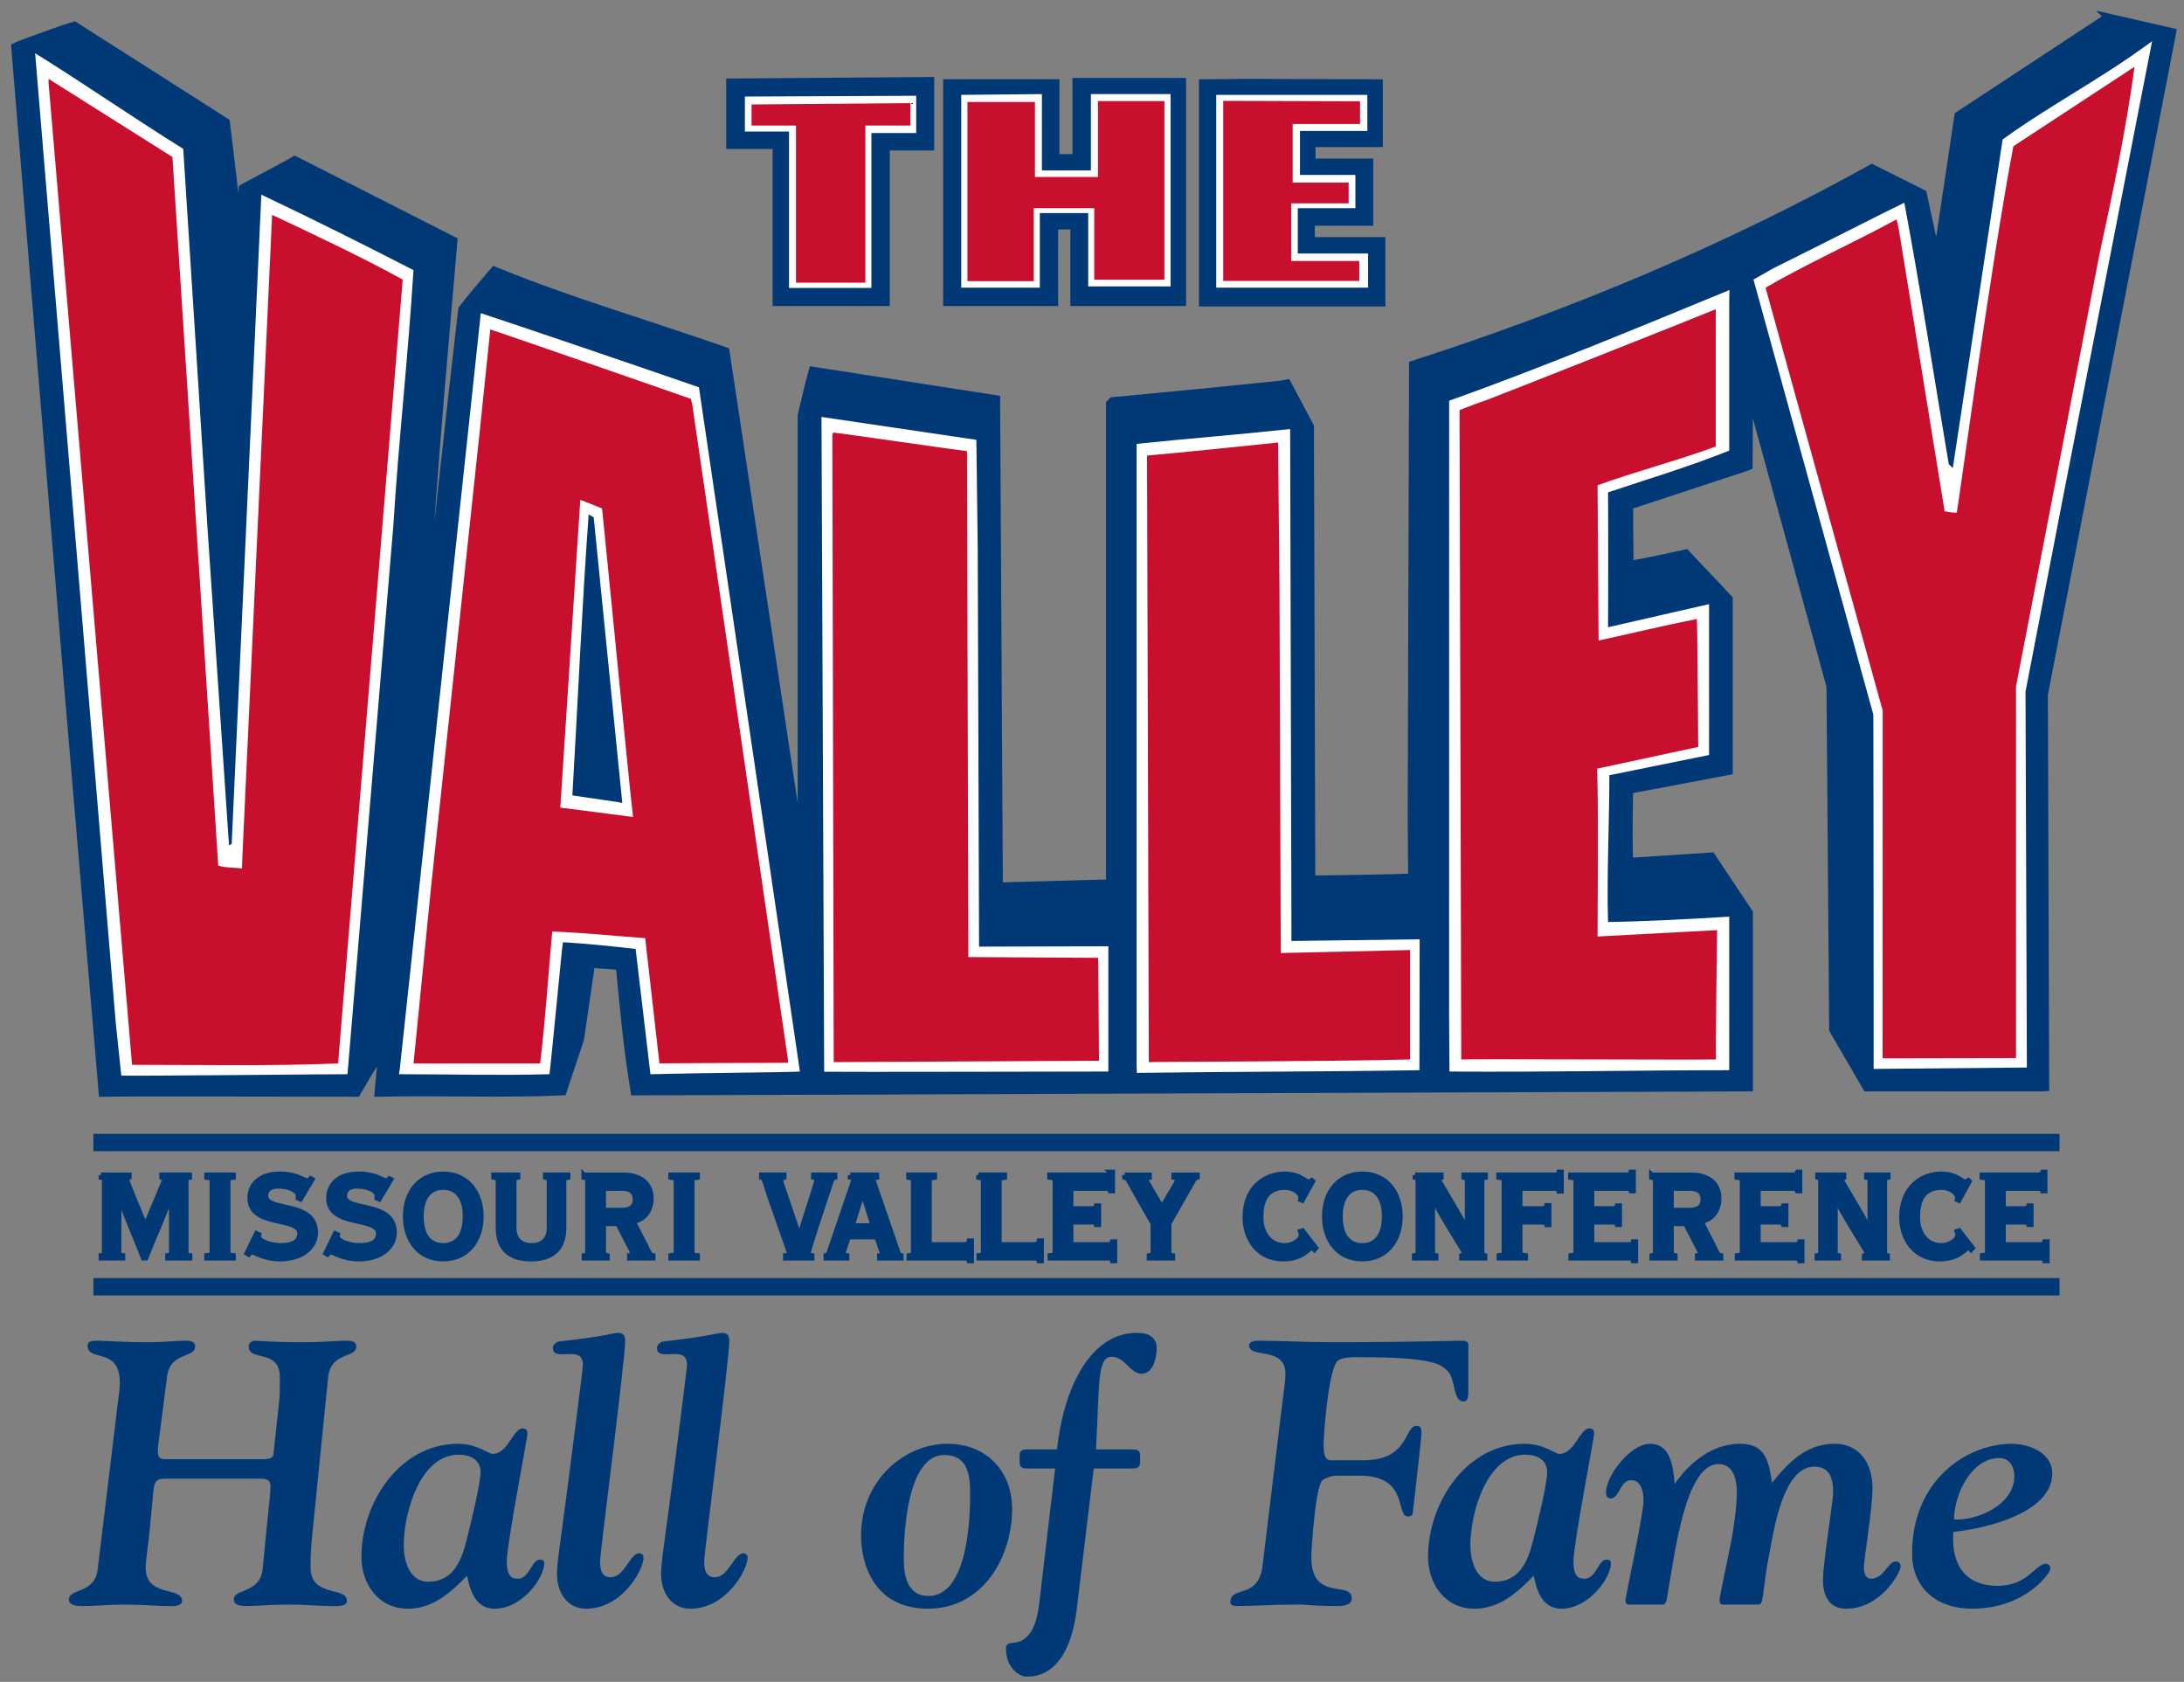
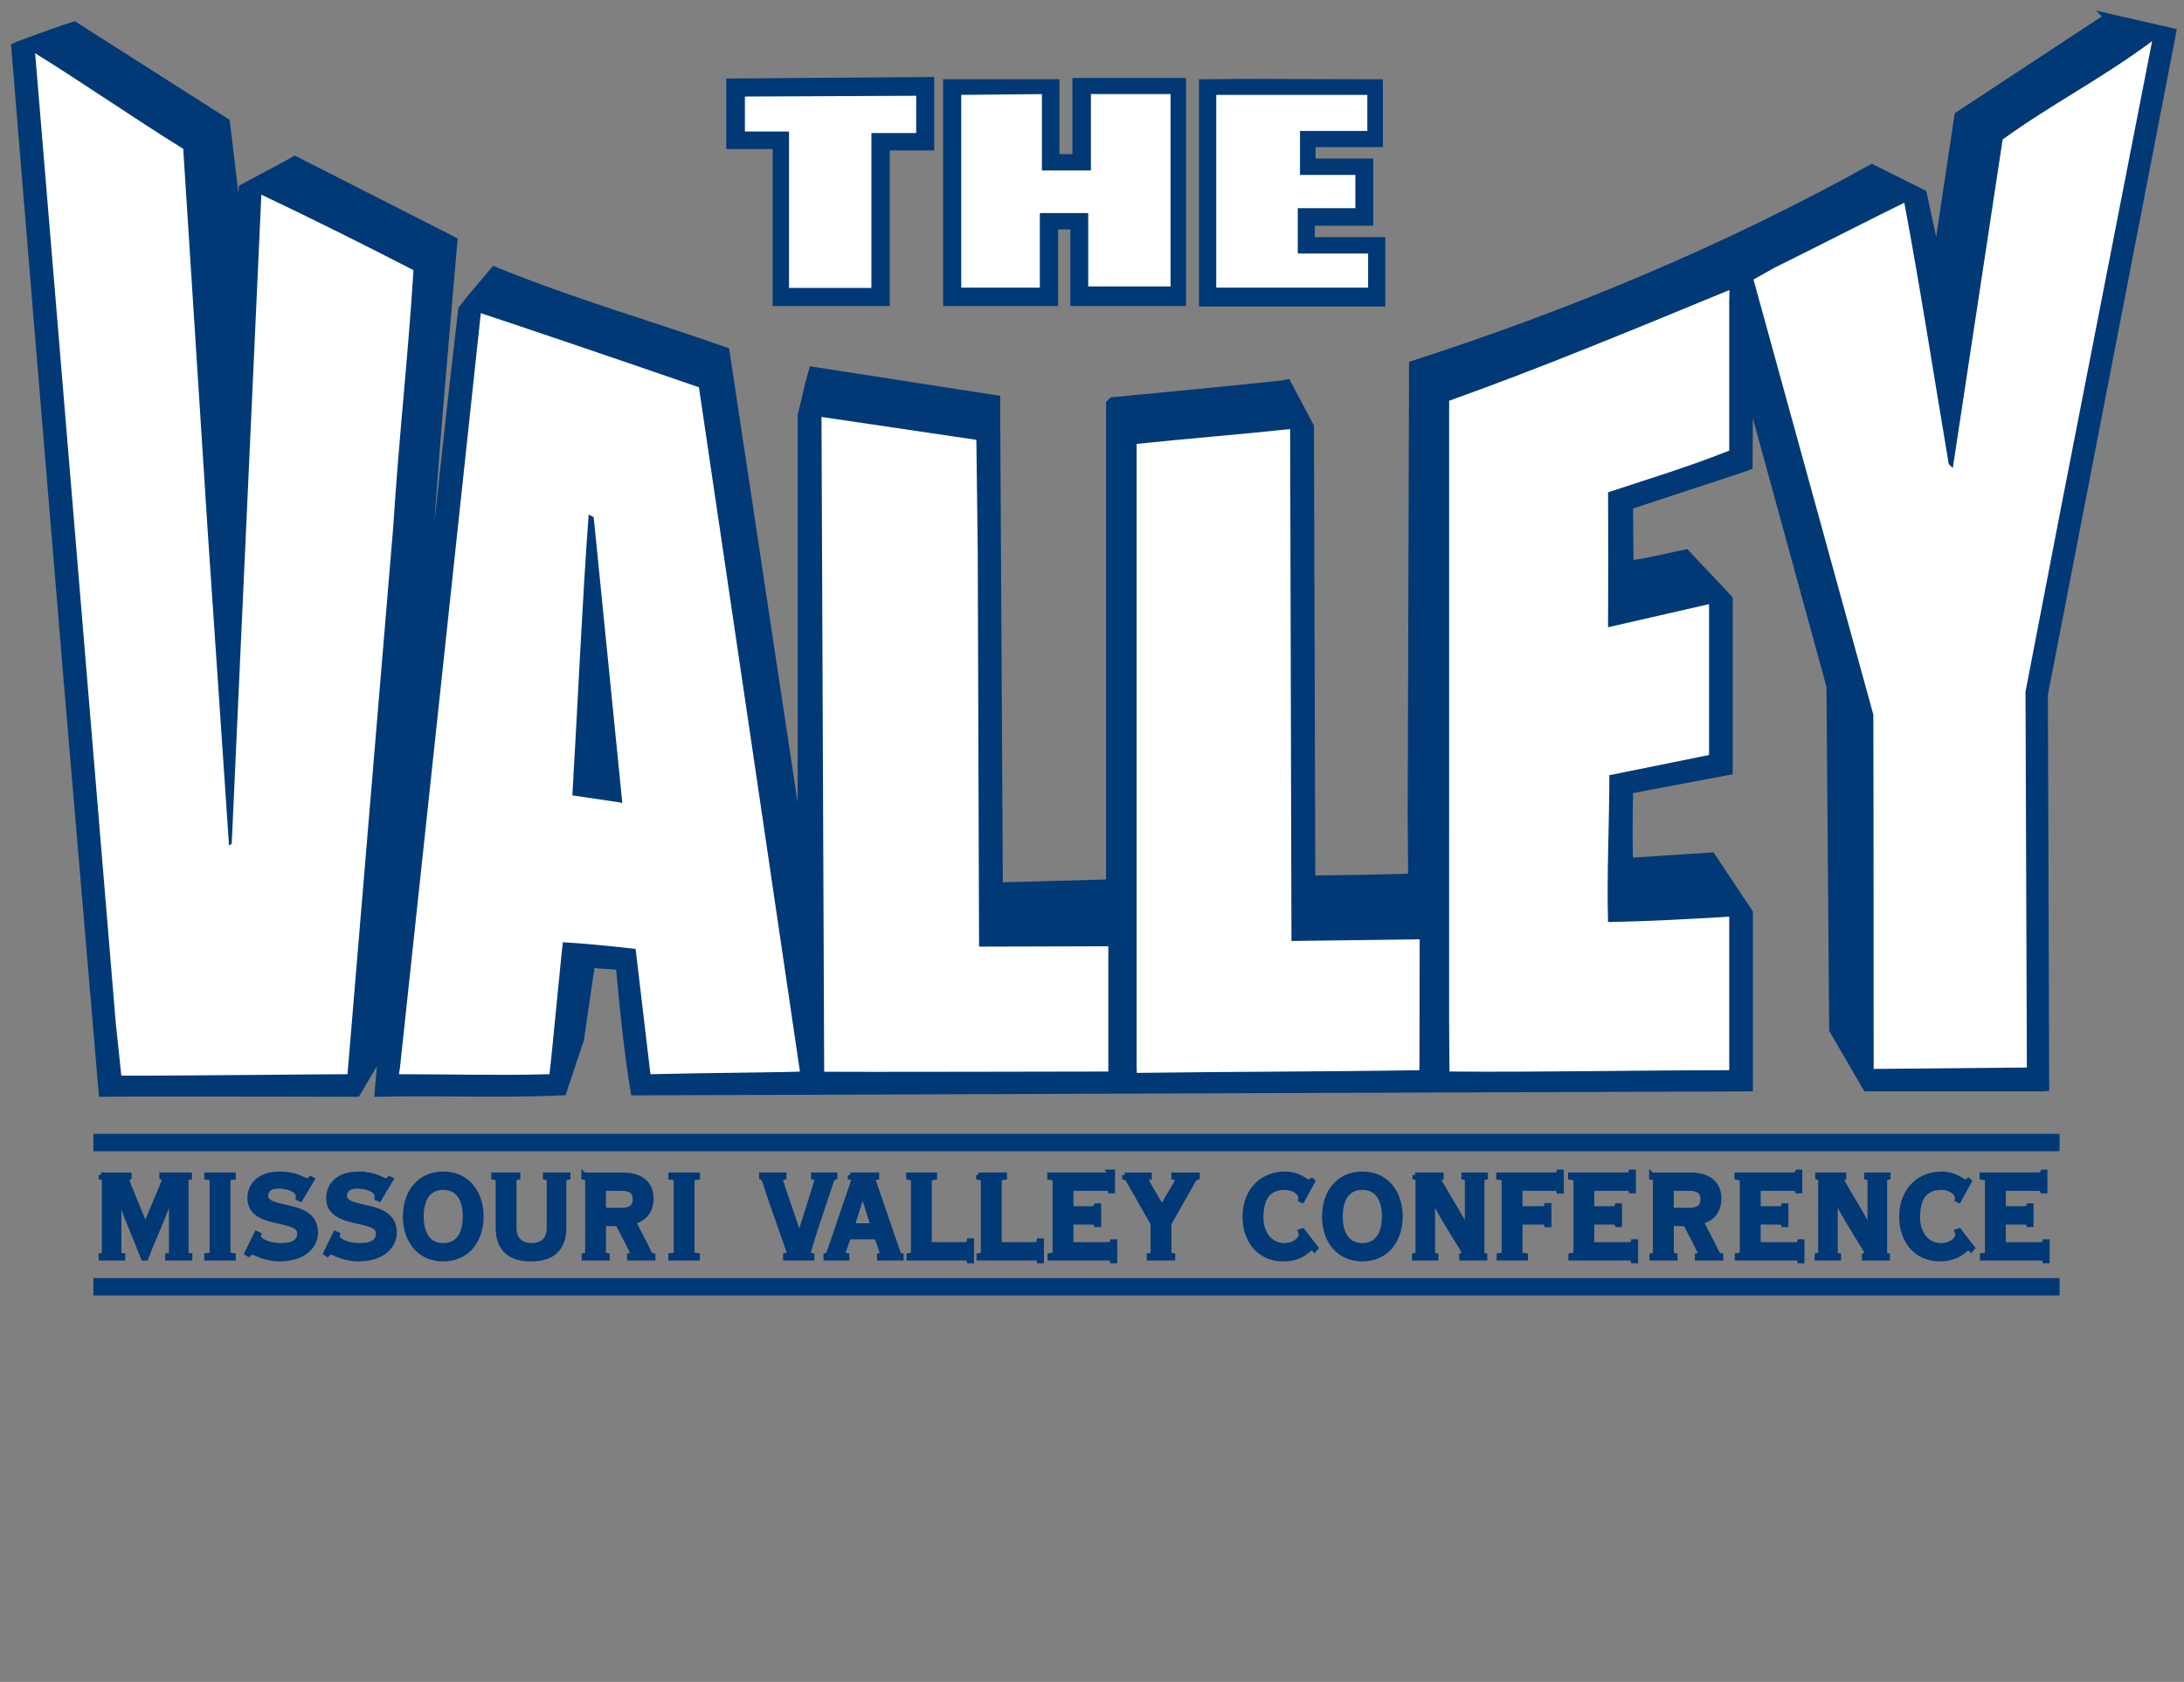
<svg xmlns="http://www.w3.org/2000/svg" width="247" height="190.18" viewBox="0 0 247 190.18">
  <rect x="0" y="0" width="247" height="190.18" fill="#808080" stroke="none" />
  <g transform="matrix(1.333 0 0 -1.333 -128.34 630.83)">
    <g fill="#003976">
-       <path d="m148.72 360.18c-0.445 0-0.955-0.286-4.992-0.731-0.255-0.032-0.541-0.286-0.541-0.541 0-0.572 0.477-0.541 0.891-0.541 0.763 0 1.652 0.191 1.652-0.891 0-0.317-0.095-0.825-0.381-3.242-1.621-12.908-1.812-13.291-1.812-14.53 0-1.494 0.826-2.925 2.48-2.925 3.021 0 4.863 3.275 4.863 4.355 0 0.223-0.222 0.35-0.349 0.35-0.827 0-1.239-2.035-2.448-2.035-0.764 0-0.891 0.668-0.891 1.368 0 0.699 2.13 17.104 2.13 18.694 0 0.414-0.158 0.667-0.604 0.667zm8.832 0c-0.445 0-0.953-0.286-4.991-0.731-0.254-0.032-0.542-0.286-0.542-0.541 0-0.572 0.477-0.541 0.892-0.541 0.762 0 1.652 0.191 1.652-0.891 0-0.317-0.095-0.825-0.381-3.242-1.622-12.908-1.813-13.291-1.813-14.53 0-1.494 0.827-2.925 2.48-2.925 3.021 0 4.863 3.275 4.863 4.355 0 0.223-0.222 0.35-0.349 0.35-0.826 0-1.239-2.035-2.446-2.035-0.764 0-0.892 0.668-0.892 1.368 0 0.699 2.13 17.104 2.13 18.694 0 0.414-0.158 0.667-0.604 0.667zm35.178 0c-4.007 0-6.232-4.802-6.773-9.888h-2.542c-0.636 0-0.636-0.255-0.636-0.826 0-0.476-2.4e-4 -0.795 0.636-0.795h2.383l-1.176-9.983c-0.222-1.907-0.319-3.879-1.654-4.608-0.636-0.352-1.336 1.5e-4 -1.336-0.668 0-1.75 1.209-2.386 1.686-2.386 0.351 0 3.593-0.349 4.324 5.788l1.431 11.858h3.306c0.636 0 0.636 0.319 0.636 0.795 0 0.572 2.3e-4 0.826-0.636 0.826h-3.116c0.317 5.723 0.095 7.853 1.336 7.853 1.144 0 1.557-1.431 2.543-1.431 0.922 0 1.272 1.241 1.272 2.164 0 1.177-1.082 1.302-1.685 1.302zm-88.163-0.667c-0.414 0-0.858-6.2e-4 -0.858-0.415 0-1.431 2.735-0.063 2.735-3.147 0-0.574-0.095-1.081-0.158-1.622l-1.718-14.212c-0.223-2.068-2.448-1.621-2.448-2.544 0-0.444 0.477-0.571 1.176-0.571 1.049 0 2.13 0.127 3.529 0.127 1.59 0 2.735-0.127 3.626-0.127 0.318 0 1.273-0.096 1.273 0.445 0 1.239-3.086 0.255-3.086 2.83 0 0.444 0.161 1.525 0.319 2.924l0.223 2.385c0.191 2.097 0.127 2.227 1.367 2.227h7.821c0.667 0 0.858-0.191 0.858-0.668 0-0.381-0.063-1.019-0.126-1.591l-0.542-5.436c-0.222-2.068-2.448-1.621-2.448-2.544 0-0.444 0.478-0.571 1.018-0.571 1.049 0 2.13 0.127 3.529 0.127 1.589 0 2.734-0.127 3.624-0.127 0.477 0 1.431-0.096 1.431 0.445 0 1.239-3.085 0.255-3.085 2.83 0 0.444-7e-5 1.525 0.16 2.924l1.336 13.258c0.285 2.162 2.383 1.526 2.383 2.575 0 0.35-0.317 0.478-0.762 0.478-0.89 0-1.94-0.127-3.785-0.127-2.925 0-3.56 0.127-4.037 0.127-0.317 0-0.539-0.191-0.539-0.51 0-1.271 2.638-0.159 2.638-2.575 0-1.05-1.5e-4 -1.557-0.064-2.098l-0.478-4.452c-0.062-0.509-0.889-0.413-1.715-0.413h-7.567c-0.572 0-0.572 0.477-0.478 1.304l0.732 5.691c0.286 2.162 2.385 1.526 2.385 2.575 0 0.35-0.318 0.478-0.763 0.478-0.89 0-1.939-0.127-2.988-0.127-2.639 0-3.753 0.127-4.516 0.127zm98.42 0c-0.095 0-0.731-6.1e-4 -0.731-0.415 0-1.112 3.083-0.031 3.083-2.385 0-0.507-0.094-1.239-0.287-2.67l-1.652-13.607c-0.35-2.924-2.733-1.653-2.733-3.116 0-0.191 0.157-0.318 0.604-0.318 1.431 0 2.544 0.127 5.468 0.127 0.604-0.064 1.812-0.127 2.956-0.127 0.477 0 1.273 0.033 1.273 0.668 0 1.494-3.434-0.287-3.434 3.434 0 0.667 0.348 6.231 0.984 6.612 0.222 0.129 0.668 0.35 1.241 0.35h1.878c4.228 0 3.019-3.464 4.099-3.464 0.16 0 0.383 0.03 0.415 0.349 0.095 0.953 0.731 6.263 0.731 6.74 0 0.317-0.034 0.605-0.415 0.605-1.08 0-0.571-2.925-4.513-2.925h-2.767c-0.637 0-0.604 0.889-0.604 1.462 0 0.795 0.412 6.263 1.176 6.962 0.412 0.382 1.557 0.318 2.098 0.318 6.327 0 6.709-0.699 7.217-1.144 0.73-0.667 0.444-2.607 1.367-2.607 0.318 0 0.415 0.256 0.415 0.828v3.974c0 0.317-0.287 0.35-0.669 0.35-0.698 0-3.941-0.127-11.125-0.127-2.035 0-4.039 0.127-6.073 0.127zm-62.373-7.441c-0.795 0-1.239-2.161-2.543-2.161-0.35 0-1.305 0.858-2.925 0.858-5.024 0-8.203-5.088-8.203-9.57 0-2.352 1.462-4.419 3.943-4.419 2.098 0 3.592 1.335 5.023 2.799 0.19-0.828 0.508-2.799 2.353-2.799 2.289 0 4.195 2.576 4.195 3.879 0 0.159-0.126 0.286-0.381 0.286-0.699 0-0.857-1.622-1.875-1.622-0.572 0-0.923 0.285-0.923 1.494 0 1.463 1.749 10.429 1.749 10.778 0 0.222-0.03 0.476-0.413 0.476zm90.498 0c-0.797 0-1.241-2.161-2.544-2.161-0.352 0-1.305 0.858-2.925 0.858-5.024 0-8.203-5.088-8.203-9.57 0-2.352 1.463-4.419 3.942-4.419 2.099 0 3.593 1.335 5.024 2.799 0.19-0.828 0.509-2.799 2.353-2.799 2.289 0 4.197 2.576 4.197 3.879 0 0.159-0.127 0.286-0.382 0.286-0.698 0-0.858-1.622-1.877-1.622-0.572 0-0.92 0.285-0.92 1.494 0 1.463 1.749 10.429 1.749 10.778 0 0.222-0.032 0.476-0.413 0.476zm-54.464-1.302c-3.561 0-7.311-3.021-7.311-7.79 0-2.447 1.111-6.199 5.689-6.199 4.611 0 7.123 4.324 7.123 8.457 0 3.243-2.196 5.533-5.502 5.533zm59.612 0c-1.621 0-3.721-2.672-3.721-4.134 0-0.318 0.16-0.508 0.382-0.508 0.764 0 0.795 1.557 1.748 1.557 0.477 0 1.05-0.317 1.05-1.78 0-1.081-1.526-8.138-1.526-8.361 0-0.191-7e-4 -0.413 0.286-0.413h2.893c0.35 0 0.383 0.89 0.447 1.208 0.541 2.957 1.429 10.712 4.26 10.712 1.304 0 1.559-1.398 1.559-2.383 0-1.144-0.255-3.02-0.478-4.197-0.922-4.451-0.986-4.705-0.986-4.928 0-0.191 7.7e-4 -0.413 0.287-0.413h3.021c0.477 0 0.286 1.113 0.891 4.197 0.381 1.972 1.144 7.503 3.845 7.503 1.368 0 1.591-1.114 1.591-2.227 0-0.635-0.858-5.975-0.858-7.28 0-0.191-0.161-2.544 1.97-2.544 2.862 0 4.61 2.99 4.61 3.595 0 0.223-0.095 0.413-0.413 0.413-0.636 0-1.017-1.463-2.099-1.463-0.414 0-0.604 0.414-0.604 0.955 0 0.731 0.732 4.927 0.732 6.771 0 1.94-1.018 3.721-3.212 3.721-2.383 0-3.911-1.557-5.309-3.308-0.286 1.812-0.541 3.308-2.703 3.308-2.353 0-4.26-1.557-5.564-3.401-0.128 1.526-0.351 3.401-2.099 3.401zm30.706 0c-3.815 0-8.46-3.085-8.46-9.284 0-2.988 2.131-4.705 5.057-4.705 4.641 0 6.678 3.084 6.678 3.371 0 0.35-0.256 0.445-0.384 0.445-0.858 0-1.556-1.877-4.068-1.877-2.893 0-3.975 1.939-3.784 4.578 2.671 0.255 8.394 1.59 8.394 4.96 0 1.748-1.971 2.512-3.434 2.512zm-131.76-0.923c0.922 0 1.844-0.413 1.844-1.462 0-1.05-0.89-4.61-1.176-5.754-0.445-1.748-1.113-3.561-3.274-3.561-1.622 0-2.067 1.845-2.067 3.116 0 2.606 1.335 7.661 4.673 7.661zm90.497 0c0.923 0 1.844-0.413 1.844-1.462 0-1.05-0.89-4.61-1.176-5.754-0.445-1.748-1.114-3.561-3.274-3.561-1.623 0-2.067 1.845-2.067 3.116 0 2.606 1.335 7.661 4.673 7.661zm-49.311-0.031c2.002 0 2.193-1.685 2.193-3.275 0-1.144 0.032-8.679-3.529-8.679-2.002 0-2.098 2.131-2.098 3.275 0 2.161 0.318 8.679 3.434 8.679zm89.522-0.255c0.858 0 1.27-0.763 1.27-1.526 0-2.384-3.02-3.783-5.118-3.688 0 2.099 1.463 5.215 3.848 5.215z" />
      <g stroke="#003976">
        <path d="m275.09 471.8-12.68-8.34-1.717-11.424-0.073-0.683-1.182 5.482-4.343 2.172c-12.339-6.856-25.48-12.342-38.96-16.682l-0.117-38.278 0.039-5.204c-0.61-0.07-8.095-0.193-8.492-0.162l-0.115 38.389-1.942 3.654c-0.305-0.086-9.943-1.028-14.854-1.484l-0.228-0.231v-40.672l-9.359-0.258-0.012 0.258-0.228 40.445v0.621s-10.333 1.597-15.614 2.426l-0.336-1.238-0.617-2.607v-34.848l-0.228-0.57-6.17 40.9c-6.513 2.288-13.252 4.23-19.653 6.857-1.227-1.447-1.942-2.257-2.744-3.31-1.142-9.715-2.167-19.426-3.198-29.137 0.343 11.196 1.524 23.145 2.515 34.962l-13.485 6.857c-0.313-0.201-2.97-1.602-4.455-2.4l-0.228-4c-0.39 3.198-0.915 7.865-1.142 9.598l-12.909 8.225c-0.097-0.011-4.765-1.673-5.027-1.823l1.825-22.169 2.627-31.649 2.972-34.962c1.504 0.046 19.881 0 21.593 0 0.857 1.427 1.296 2.303 2.095 3.334-0.093-1.478-0.197-2.192-0.286-3.334 5.143 0.116 10.646-0.112 15.673 0.115l1.485 4.457 0.934 6.377c0.799-0.116 1.621-0.097 2.381-0.209 0.343-3.657 0.686-7.199 1.258-10.625l94.601 0.338v14.854l-3.198 4.8-6.968-0.46c-0.051 0.725-0.051 3.678 0 6.059l8.453 1.597v14.625c-1.258 1.37-2.407 2.535-3.653 3.885-1.601-0.343-3.26-0.72-4.753-0.967-0.027 0.629-0.047 4.664-0.047 4.969l9.712 3.198 0.427 0.162 0.026 4.865-0.026 1.562 6.883-25.101 0.228-29.132 2.859-4.916h14.85l0.343 0.02-0.112 33.342 10.853 55.986 0.039 0.22-5.522 1.265zm-170.58-95.049v-0.856h166.2v0.856zm0-12.233v-0.858h166.2v0.858z" stroke-width=".615" />
        <path d="m190.48 373.81c-0.038-0.201-0.147-0.242-0.455-0.242h-4.679v-0.185c0.39-0.042 0.455-0.12 0.455-0.347v-5.965c0-0.228-0.066-0.309-0.429-0.347v-0.19h4.842c0.304 0 0.414-0.039 0.452-0.239h0.188v1.606h-0.188c-0.038-0.201-0.148-0.244-0.452-0.244h-3.08v1.924h1.714c0.309 0 0.413-0.038 0.455-0.212h0.184v1.579h-0.184c-0.042-0.201-0.146-0.239-0.455-0.239h-1.714v1.736h2.89c0.308 0 0.417-0.039 0.455-0.213h0.187v1.579h-0.187zm38.068 0c-0.038-0.2-0.145-0.244-0.411-0.244h-4.696v-0.184c0.39-0.042 0.455-0.12 0.455-0.347v-5.965c0-0.228-0.065-0.309-0.427-0.347v-0.19h2.234v0.19c-0.402 0.038-0.467 0.12-0.467 0.347v2.511h1.816c0.309 0 0.413-0.039 0.457-0.223h0.184v1.616h-0.184c-0.043-0.228-0.148-0.266-0.457-0.266h-1.816v1.736h2.902c0.266 0 0.374-0.038 0.411-0.239h0.19v1.605h-0.19zm6.123 0c-0.042-0.201-0.15-0.242-0.455-0.242h-4.68v-0.185c0.387-0.042 0.452-0.12 0.452-0.347v-5.965c0-0.228-0.065-0.309-0.425-0.347v-0.19h4.838c0.309 0 0.417-0.039 0.455-0.239h0.19v1.606h-0.19c-0.038-0.201-0.146-0.244-0.455-0.244h-3.074v1.924h1.711c0.305 0 0.415-0.038 0.457-0.212h0.185v1.579h-0.185c-0.042-0.201-0.152-0.239-0.457-0.239h-1.711v1.736h2.889c0.305 0 0.413-0.039 0.455-0.213h0.185v1.579h-0.185zm14.113 0c-0.038-0.201-0.146-0.242-0.455-0.242h-4.679v-0.185c0.39-0.042 0.454-0.12 0.454-0.347v-5.965c0-0.228-0.065-0.309-0.427-0.347v-0.19h4.842c0.305 0 0.414-0.039 0.455-0.239h0.185v1.606h-0.185c-0.042-0.201-0.15-0.244-0.455-0.244h-3.075v1.924h1.708c0.309 0 0.418-0.038 0.457-0.212h0.188v1.579h-0.188c-0.038-0.201-0.148-0.239-0.457-0.239h-1.708v1.736h2.886c0.309 0 0.417-0.039 0.455-0.213h0.19v1.579h-0.19zm20.799 0c-0.038-0.201-0.146-0.242-0.455-0.242h-4.68v-0.185c0.39-0.042 0.457-0.12 0.457-0.347v-5.965c0-0.228-0.067-0.309-0.429-0.347v-0.19h4.842c0.309 0 0.413-0.039 0.455-0.239h0.185v1.606h-0.185c-0.042-0.201-0.146-0.244-0.455-0.244h-3.075v1.924h1.71c0.309 0 0.417-0.038 0.455-0.212h0.188v1.579h-0.188c-0.038-0.201-0.146-0.239-0.455-0.239h-1.71v1.736h2.886c0.309 0 0.417-0.039 0.455-0.213h0.19v1.579h-0.19zm-149.57-0.162c-1.752 0-2.528-0.976-2.528-2.034 0-2.501 4.225-1.524 4.225-2.994 0-0.629-0.416-1.042-1.643-1.042-0.764 0-1.86 0.331-1.86 0.798 0 0.042 0.011 0.082 0.026 0.136l-0.188 0.082-0.804-1.66 0.136-0.08c0.093 0.108 0.147 0.188 0.228 0.188 0.201 0 0.386-0.135 0.814-0.293 0.401-0.147 0.937-0.292 1.577-0.292 2.088 0 3.049 1.122 3.049 2.217 0 2.754-4.225 1.709-4.225 3.129 0 0.455 0.309 0.829 1.069 0.829 1.111 0 1.701-0.482 1.701-0.791 0-0.081-0.016-0.185-0.016-0.228l0.19-0.08 0.988 1.659-0.108 0.054c-0.077-0.093-0.158-0.162-0.305-0.162-0.135 0-0.348 0.135-0.722 0.282-0.378 0.147-0.898 0.282-1.603 0.282zm6.682 0c-1.752 0-2.528-0.976-2.528-2.034 0-2.501 4.225-1.524 4.225-2.994 0-0.629-0.412-1.042-1.643-1.042-0.764 0-1.86 0.331-1.86 0.798 0 0.042 0.016 0.082 0.028 0.136l-0.185 0.082-0.804-1.66 0.131-0.08c0.093 0.108 0.147 0.188 0.228 0.188 0.201 0 0.39-0.135 0.818-0.293 0.401-0.147 0.934-0.292 1.579-0.292 2.084 0 3.048 1.122 3.048 2.217 0 2.754-4.225 1.709-4.225 3.129 0 0.455 0.305 0.829 1.069 0.829 1.107 0 1.697-0.482 1.697-0.791 0-0.081-0.012-0.185-0.012-0.228l0.185-0.08 0.992 1.659-0.108 0.054c-0.081-0.093-0.163-0.162-0.309-0.162-0.135 0-0.346 0.135-0.721 0.282-0.374 0.147-0.896 0.282-1.605 0.282zm7.191 0c-2.044 0-3.21-1.589-3.21-3.596 0-2.006 1.165-3.596 3.21-3.596 2.044 0 3.209 1.59 3.209 3.596 0 2.007-1.165 3.596-3.209 3.596zm71.403 0c-1.714 0-3.373-1.177-3.373-3.665 0-1.899 1.178-3.526 3.211-3.526 1.725 0 2.142 0.932 2.447 0.932 0.081 0 0.162-0.053 0.228-0.134l0.108 0.124-1.123 1.453-0.162-0.05c0.027-0.069 0.054-0.227 0.054-0.282 0-0.444-0.668-0.922-1.417-0.922-1.192 0-2.006 0.988-2.006 2.404 0 1.821 0.775 2.541 2.06 2.541 0.695 0 1.335-0.427 1.335-0.91 0-0.039-1.2e-4 -0.092-0.012-0.13l0.12-0.056 0.884 1.605-0.069 0.066c-0.12-0.081-0.212-0.12-0.293-0.12-0.108 0-0.294 0.159-0.614 0.333-0.32 0.177-0.764 0.336-1.377 0.336zm6.574 0c-2.044 0-3.205-1.589-3.205-3.596 0-2.006 1.161-3.596 3.205-3.596 2.048 0 3.209 1.59 3.209 3.596 0 2.007-1.161 3.596-3.209 3.596zm49.133 0c-1.709 0-3.369-1.177-3.369-3.665 0-1.899 1.178-3.526 3.211-3.526 1.725 0 2.136 0.932 2.445 0.932 0.081 0 0.163-0.053 0.229-0.134l0.108 0.124-1.123 1.453-0.162-0.05c0.027-0.069 0.054-0.227 0.054-0.282 0-0.444-0.667-0.922-1.415-0.922-1.192 0-2.007 0.988-2.007 2.404 0 1.821 0.775 2.541 2.056 2.541 0.698 0 1.339-0.427 1.339-0.91 0-0.039-1.2e-4 -0.092-0.012-0.13l0.121-0.056 0.878 1.605-0.066 0.066c-0.12-0.081-0.212-0.12-0.293-0.12-0.108 0-0.293 0.159-0.617 0.333-0.32 0.177-0.761 0.336-1.377 0.336zm-156.13-0.082v-0.184c0.189-0.015 0.27-0.095 0.27-0.271v-6.122c0-0.174-0.096-0.256-0.27-0.267v-0.19h1.821v0.19c-0.242 0.011-0.324 0.092-0.324 0.267v4.895h0.026c0.552-1.833 1.392-3.599 2.06-5.351h0.201c0.695 1.794 1.551 3.573 2.153 5.402h0.026v-4.946c0-0.174-0.08-0.256-0.32-0.267v-0.19h1.87v0.19c-0.228 0.011-0.32 0.092-0.32 0.267v6.122c0 0.177 0.093 0.256 0.293 0.271v0.184h-2.339v-0.184c0.147-0.042 0.213-0.094 0.213-0.217 0-0.184-0.922-2.218-1.616-3.958-0.255 0.725-1.579 3.746-1.579 3.974 0 0.093 0.066 0.147 0.201 0.201v0.184h-2.369zm8.957 0v-0.184c0.386-0.042 0.455-0.12 0.455-0.347v-5.965c0-0.228-0.069-0.309-0.455-0.347v-0.19h2.247v0.19c-0.386 0.038-0.455 0.12-0.455 0.347v5.965c0 0.228 0.069 0.305 0.455 0.347v0.184zm24.353 0v-0.184c0.308-0.043 0.375-0.12 0.375-0.349v-3.932c0-1.605 0.786-2.646 2.781-2.646 1.991 0 2.782 1.042 2.782 2.646v3.932c0 0.228 0.066 0.305 0.347 0.349v0.184h-1.898v-0.184c0.251-0.043 0.319-0.12 0.319-0.349v-3.958c0-0.911-0.521-1.497-1.497-1.497-0.976 0-1.5 0.586-1.5 1.497v3.958c0 0.228 0.069 0.305 0.324 0.349v0.184zm7.643 0v-0.184c0.255-0.042 0.324-0.12 0.324-0.347v-5.965c0-0.228-0.07-0.309-0.298-0.347v-0.19h1.952v0.19c-0.254 0.038-0.32 0.12-0.32 0.347v2.381h1.22l1.107-2.142c0.147-0.281 0.162-0.347 0.162-0.413 0-0.119-0.12-0.163-0.267-0.174v-0.19h1.977v0.19c-0.266 0.038-0.333 0.267-0.626 0.868l-1.046 2.034c1.019 0.227 1.513 0.975 1.513 1.99 0 1.204-0.884 1.952-2.353 1.952h-3.345zm7.38 0v-0.184c0.386-0.042 0.455-0.12 0.455-0.347v-5.965c0-0.228-0.069-0.309-0.455-0.347v-0.19h2.247v0.19c-0.39 0.038-0.457 0.12-0.457 0.347v5.965c0 0.228 0.067 0.305 0.457 0.347v0.184zm7.701 0v-0.184c0.162-0.042 0.254-0.271 0.336-0.537 0.509-1.682 2.018-5.749 2.018-5.911 0-0.108-0.13-0.212-0.319-0.212v-0.19h2.222v0.19c-0.189 0-0.298 0.08-0.298 0.2 0 0.359 1.149 3.742 1.875 5.91 0.104 0.321 0.147 0.469 0.375 0.55v0.184h-1.806v-0.184c0.239-0.054 0.305-0.093 0.305-0.174 0-0.201-1.003-3.2-1.508-4.855h-0.026c-0.455 1.536-1.567 4.535-1.567 4.801 0 0.12 0.069 0.185 0.282 0.228v0.184h-1.886zm7.523 0v-0.184c0.24-0.027 0.293-0.081 0.293-0.162 0-0.108-0.039-0.214-0.12-0.457l-1.952-5.722c-0.042-0.108-0.108-0.309-0.282-0.319v-0.19h1.762v0.19c-0.227 0.011-0.293 0.13-0.293 0.254 0 0.051 0.016 0.147 0.054 0.239l0.375 1.112h2.407l0.429-1.231c0.038-0.093 0.054-0.162 0.054-0.228 0-0.092-0.07-0.12-0.244-0.146v-0.19h1.821v0.19c-0.147 0.026-0.2 0.08-0.282 0.319l-1.914 5.564c-0.12 0.359-0.158 0.467-0.158 0.549 0 0.134 0.077 0.212 0.282 0.228v0.184h-2.234zm4.957 0v-0.185c0.336-0.042 0.401-0.12 0.401-0.347v-5.964c0-0.228-0.065-0.309-0.373-0.347v-0.19h4.652c0.309 0 0.413-0.039 0.455-0.239h0.185v1.687h-0.185c-0.042-0.282-0.146-0.324-0.455-0.324h-2.94v5.377c0 0.228 0.064 0.305 0.451 0.347v0.185h-2.191zm5.933 0v-0.185c0.332-0.042 0.401-0.12 0.401-0.347v-5.964c0-0.228-0.069-0.309-0.373-0.347v-0.19h4.652c0.309 0 0.413-0.039 0.455-0.239h0.185v1.687h-0.185c-0.042-0.282-0.146-0.324-0.455-0.324h-2.943v5.377c0 0.228 0.069 0.305 0.455 0.347v0.185h-2.193zm12.388 0v-0.184c0.162-0.042 0.271-0.163 0.336-0.283l2.073-3.649v-2.381c0-0.228-0.067-0.309-0.321-0.347v-0.19h1.98v0.19c-0.255 0.038-0.321 0.12-0.321 0.347v2.381l2.057 3.622c0.108 0.189 0.217 0.267 0.352 0.309v0.184h-1.98v-0.184c0.255-0.027 0.319-0.071 0.319-0.201 0-0.243-0.948-1.605-1.323-2.407-0.509 0.868-1.377 2.31-1.377 2.417 0 0.12 0.092 0.176 0.293 0.191v0.184h-2.088zm24.639 0v-0.184c0.185-0.042 0.254-0.12 0.254-0.347v-5.965c0-0.228-0.069-0.309-0.308-0.347v-0.19h1.816v0.19c-0.212 0.038-0.282 0.12-0.282 0.347v4.626h0.028c0.428-1.216 2.7-4.56 2.7-4.788 0-0.13-0.12-0.159-0.251-0.185v-0.19h1.952v0.19c-0.174 0.038-0.242 0.081-0.242 0.347v5.965c0 0.228 0.069 0.305 0.296 0.347v0.184h-1.821v-0.184c0.228-0.042 0.293-0.12 0.293-0.347v-4.202h-0.028c-0.131 0.601-2.445 4.202-2.445 4.429 0 0.077 0.054 0.104 0.242 0.12v0.184h-2.206zm20.073 0v-0.184c0.255-0.042 0.321-0.12 0.321-0.347v-5.965c0-0.228-0.066-0.309-0.293-0.347v-0.19h1.952v0.19c-0.255 0.038-0.319 0.12-0.319 0.347v2.381h1.215l1.11-2.142c0.147-0.281 0.159-0.347 0.159-0.413 0-0.119-0.12-0.163-0.267-0.174v-0.19h1.98v0.19c-0.266 0.038-0.336 0.267-0.629 0.868l-1.042 2.034c1.015 0.227 1.513 0.975 1.513 1.99 0 1.204-0.884 1.952-2.358 1.952h-3.342zm14.091 0v-0.184c0.185-0.042 0.251-0.12 0.251-0.347v-5.965c0-0.228-0.066-0.309-0.305-0.347v-0.19h1.816v0.19c-0.212 0.038-0.282 0.12-0.282 0.347v4.626h0.028c0.428-1.216 2.7-4.56 2.7-4.788 0-0.13-0.12-0.159-0.251-0.185v-0.19h1.949v0.19c-0.17 0.038-0.239 0.081-0.239 0.347v5.965c0 0.228 0.069 0.305 0.292 0.347v0.184h-1.816v-0.184c0.228-0.042 0.293-0.12 0.293-0.347v-4.202h-0.028c-0.131 0.601-2.446 4.202-2.446 4.429 0 0.077 0.054 0.104 0.239 0.12v0.184h-2.201zm-116.62-1.042c1.192 0 1.872-0.883 1.872-2.473 0-1.593-0.679-2.473-1.872-2.473-1.188 0-1.872 0.88-1.872 2.473 0 1.59 0.684 2.473 1.872 2.473zm77.977 0c1.192 0 1.876-0.883 1.876-2.473 0-1.593-0.685-2.473-1.876-2.473-1.188 0-1.872 0.88-1.872 2.473 0 1.59 0.683 2.473 1.872 2.473zm-64.385-0.08h1.539c0.815 0 1.161-0.347 1.161-0.934 0-0.59-0.346-0.937-1.161-0.937h-1.539v1.87zm90.597 0h1.536c0.818 0 1.164-0.347 1.164-0.934 0-0.59-0.346-0.937-1.164-0.937h-1.536v1.87zm-68.621-0.375h0.026l0.88-2.808h-1.778l0.872 2.808z" stroke-width=".431" />
        <path d="m175.23 466.4-17.029-0.127v-5.363h3.936v-13.323h9.325v13.196h3.768v5.617zm12.343-0.076v-6.463h-1.716v6.351h-9.252v-18.624h9.14v6.498h1.654v-6.501h9.2v18.739h-9.026zm14.368-0.082-3.631-0.035v-18.658h15.199v5.267h-5.987v1.586h4.956v5.081h-4.892v1.586h5.71v5.138l-11.355 0.035z" stroke-width=".615" />
      </g>
    </g>
    <path d="m278.87 469.75-0.343-0.255c-4.229-3.087-8.225-5.115-12.338-8.085l-4.229-27.876-0.343 0.34c-1.254 7.427-2.396 14.853-3.77 22.169-1.743-0.83-6.551-3.304-11.073-5.541l-1.724-0.973 10.169-36.907c0.027-9.301 0.018-29.047 0.026-30.054l12.999 0.12-0.115 31.88 3.086 15.996 7.655 39.189zm-179.61-1.026 6.836-82.206 0.474-4.514c0.571-0.058 19.089 0.135 19.192 0.115l3.886 46.503c0.458 7.311 1.258 14.393 1.713 21.705-4.225 2.172-8.569 4.345-12.909 6.402l-0.343-7.544-2.172-47.529-0.228-0.115-1.829 26.965-2.056 32.109c-4.225 2.627-8.68 5.71-12.566 8.11zm85.418-3.465-6.844-0.066v-16.351h6.667v6.323h4.105v-6.222h6.987v16.316h-6.759v-6.474h-4.156v6.474zm14.79-0.066v-16.351h12.885v2.893h-5.967v3.847h4.887v2.82h-4.699v3.73h5.714v3.061h-12.821zm-25.456-0.077-14.535-0.066v-2.967h3.746v-13.264h6.987v13.137h3.802v3.16zm68.999-16.475c-7.77-3.198-15.788-6.538-23.783-9.394l-3e-3 -52.443 0.031-4.457c8.129-0.066 15.736 0.112 23.735 0.112v13.025c-3.407-0.208-6.883-0.397-10.282-0.455-0.116 3.997 0.112 8.453 0.112 12.454l8.457 1.713v12.798c-1.03-0.247-7.79-1.771-8.569-1.959 0.019 0.752 0.019 10.899 0 11.443 3.426 1.142 6.856 2.167 10.282 3.541v12.682l0.02 0.941zm-105.94-1.967-6.857-63.983-0.085-0.572c4.456 0 8.426-0.116 12.767 0 0.228 1.824 1.038 10.587 1.142 11.197 2.057-0.117 4.467-0.374 6.168-0.57l1.259-10.627c4.229 0.112 12.13 0.162 12.682 0.228 0 0-7.883 53.47-8.569 58.043-6.119 2.114-15.499 5.301-18.507 6.285zm28.905-8.801 0.228-55.545c0.679-0.031 24.109 0.019 24.109 0.019v10.625l-10.968-0.031-0.112 33.624-0.117 9.367-13.14 1.94zm39.761-1.026c-4.229-0.459-8.866-0.823-13.025-1.259v-52.786l0.019-0.57c8.569 0.117 15.9 0.096 23.975 0.228l0.019 11.104-10.876-0.143-0.112 43.427zm-59.515-7.245 0.427-0.239 2.428-24.235-0.356 0.07-3.881 0.572c0.475 8.071 0.807 15.946 1.382 23.833z" fill="#fff" stroke-width=".996" />
-     <path d="m277.38 467.58-10.281-6.744c-1.945-10.282-4.526-29.522-4.8-31.077-0.297-0.016-0.63 0.03-1.031 0.115l-3.881 23.877-0.193 0.888c-3.542-1.94-7.579-3.743-11.12-5.799l9.938-35.876-7e-3 -29.497 11.32 0.02v31.532l7.084 36.676c1.142 5.254 2.284 10.741 2.97 15.884zm-176.98-1.027v-0.343l7.083-83.294c5.942 0 12.111-0.115 17.482 0.117l5.482 66.494c-3.542 1.945-7.426 3.771-11.08 5.488l-2.515-54.275-0.047-1.179c-0.572 0.112-1.439 0.039-2.01 0.266l-3.885 60.098-10.51 6.628zm99.662-1.867v-15.275h11.543v1.694h-5.774v4.884h4.871v1.764h-4.749v4.966h5.717v1.931l-11.609 0.035zm-10.627-0.019v-6.439h-5.347v6.362h-5.729v-15.202h5.628v6.193h5.131v-6.066h5.954v15.152h-5.637zm-15.911-0.174-13.48-0.112v-1.79h3.77v-13.329h5.884v13.329h3.827v1.902zm68.324-17.481c-1.79-0.752-18.882-7.511-19.31-7.653-0.872-0.293-2.426-0.903-2.426-0.903l0.143-55.083c1.428 0.051 20.135-0.046 21.614 0-0.039 2.238 0.096 9.949 0.096 10.968l-10.144-0.54c0 3.569 0.088 9.453-0.028 14.025l-0.018 0.209 8.587 1.848c-0.018 1.868-0.066 10.004-0.115 10.853-2.856-0.571-5.378-1.181-8.338-1.829l-0.089 13.169c3.334 1.211 6.601 2.029 10.027 3.287v11.65zm-103.97-1.713-0.913-8.797-4.114-38.504-1.485-14.965h10.742c0.455 3.77 0.647 7.102 1.026 11.195 2.743-0.116 5.332-0.381 7.885-0.57l1.208-10.618s7.474 0.047 10.903 0.047v0.286l-8.113 55.531-0.124 0.505c-0.668 0.235-13.805 4.807-17.014 5.891zm29.106-8.75-0.085-0.162 0.115-53.241 22.509 0.115c0 1.304-0.07 8.349-0.07 8.731l-11.015 0.066-0.112 42.617-0.012 0.305c-0.957 0.089-10.359 1.473-11.331 1.57zm37.733-0.845c-2.504-0.252-7.312-0.772-11.12-1.107l0.152-51.452c0.374 0.038 15.034 0.038 22.167 0.226v9.283c-1.419-0.046-10.972-0.254-10.972-0.254l-0.111 31.189-0.117 12.114zm-59.203-4.87c0.668-0.235 1.277-0.502 1.848-0.729 0.914-9.027 2.249-22.927 2.627-26.165l-6.17 0.798 1.694 26.096z" fill="#c8102e" stroke-width=".996" />
  </g>
</svg>